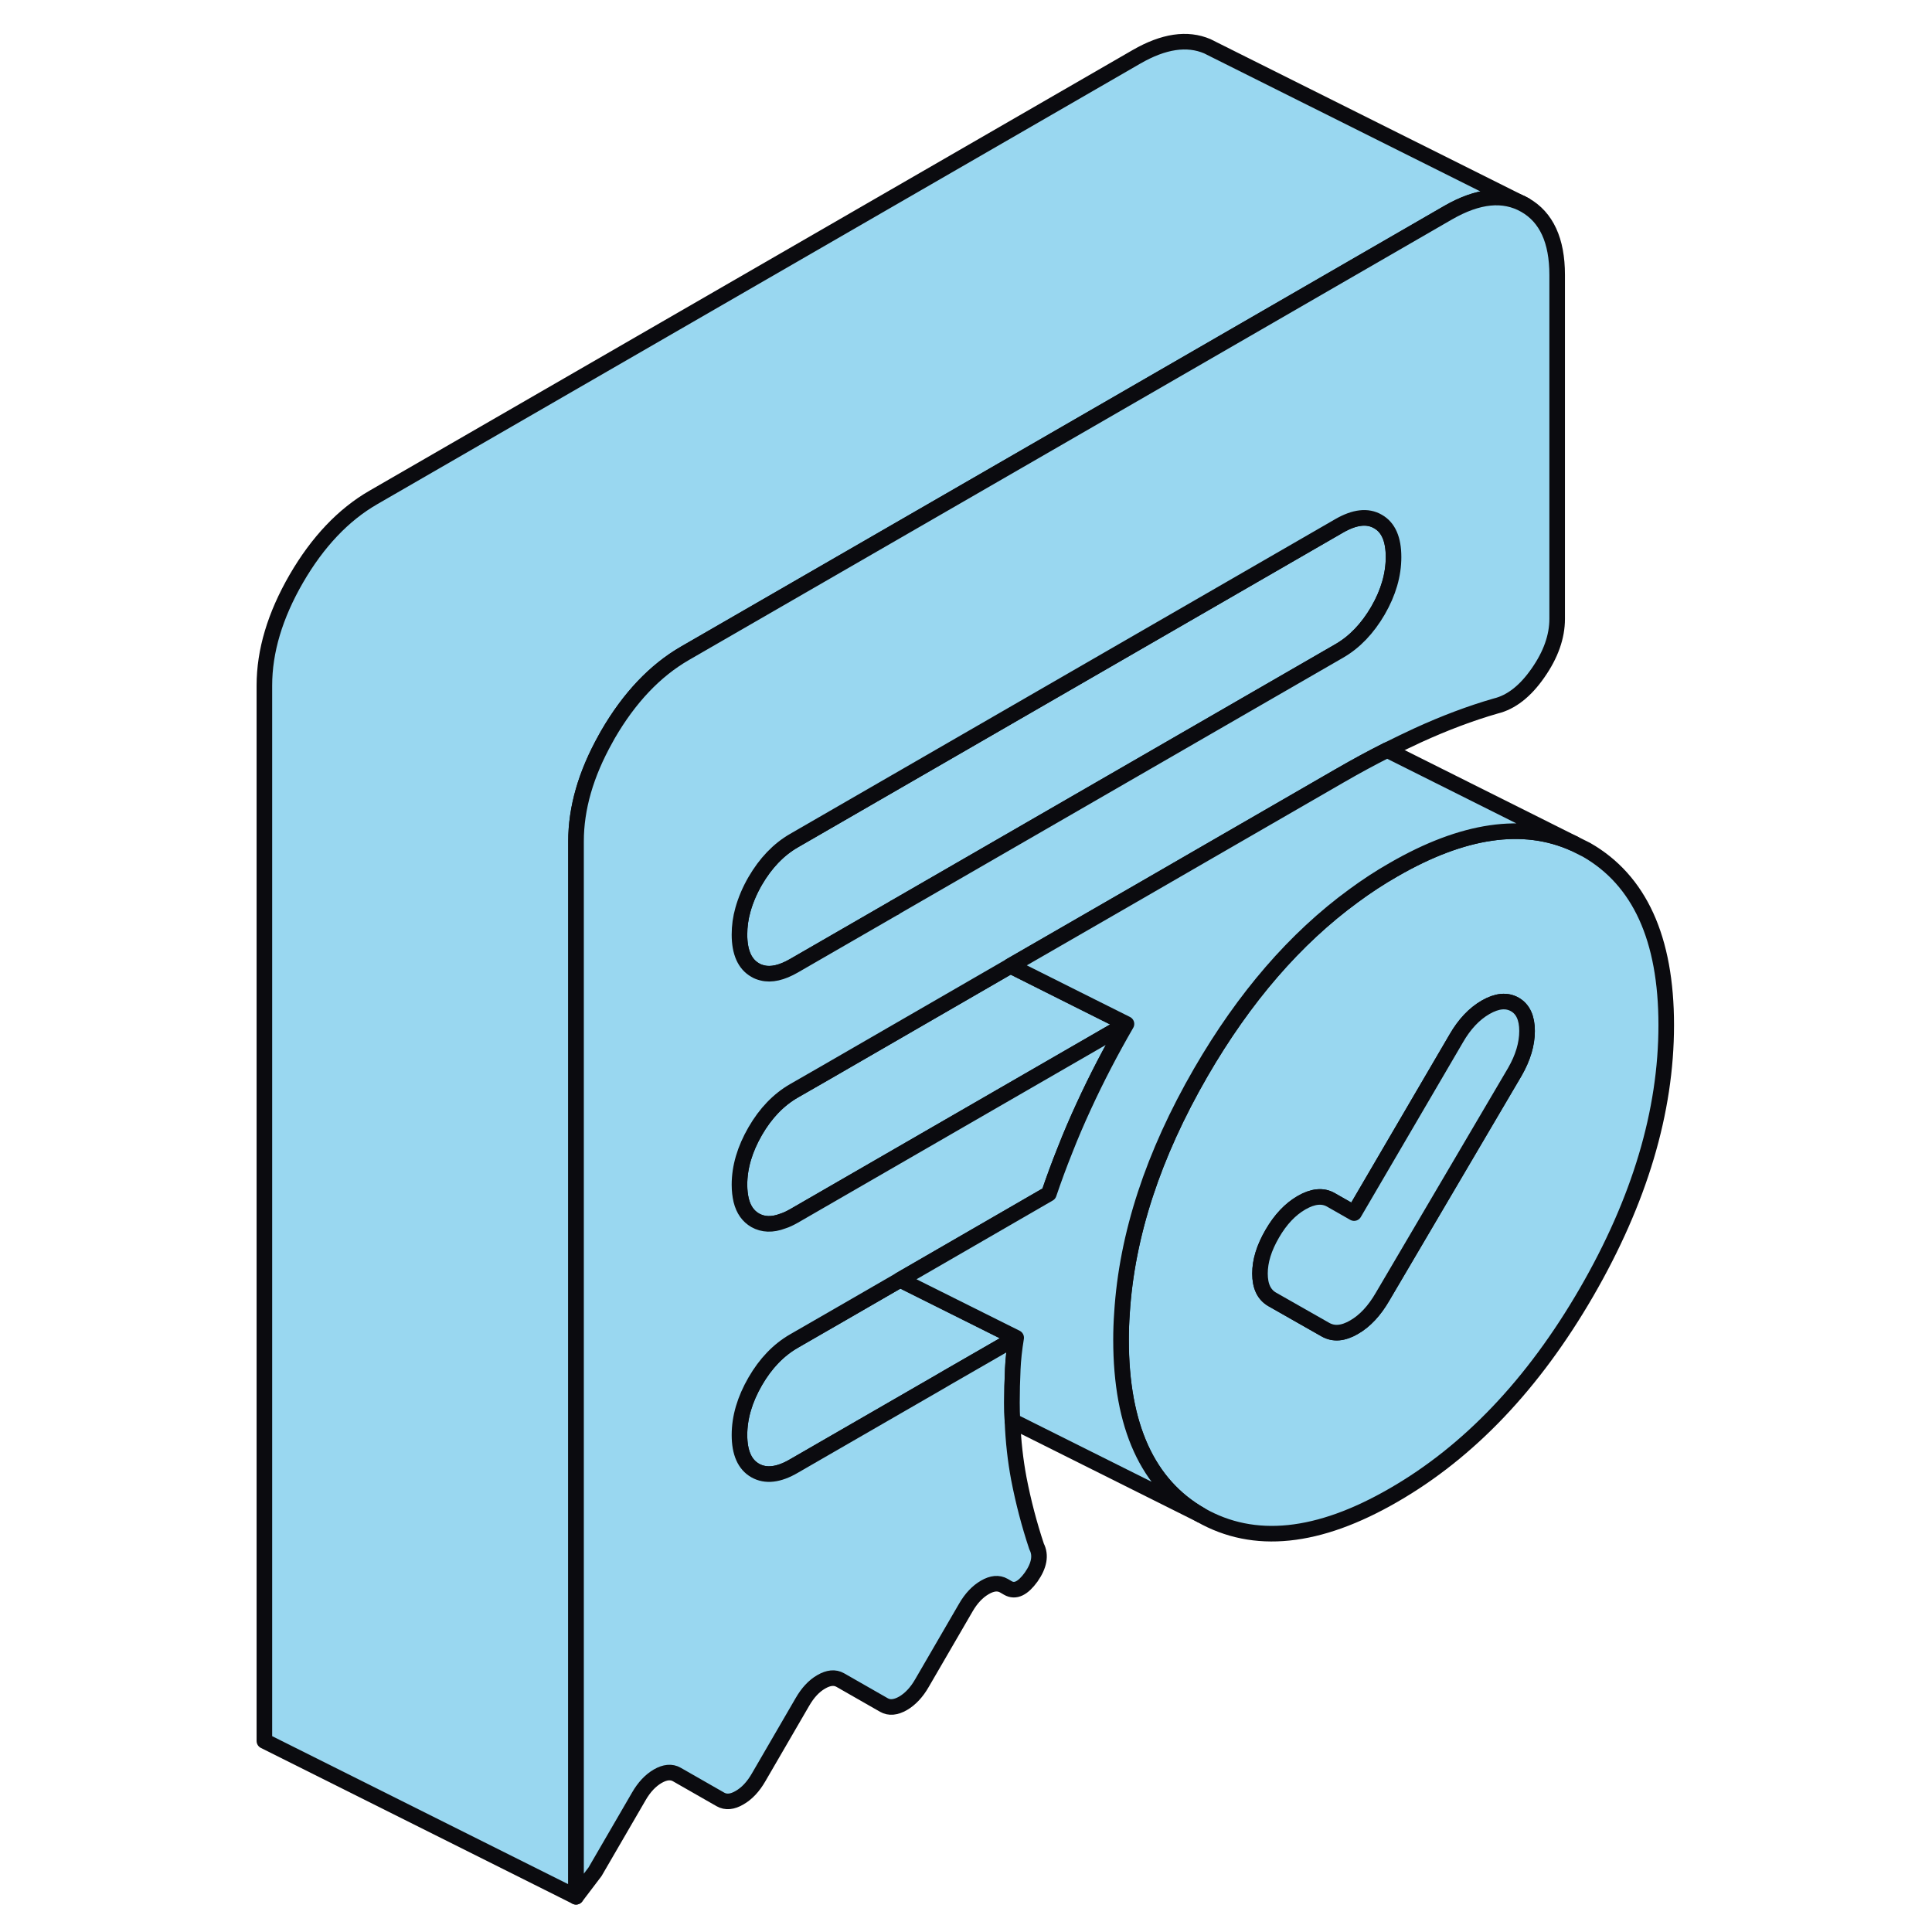
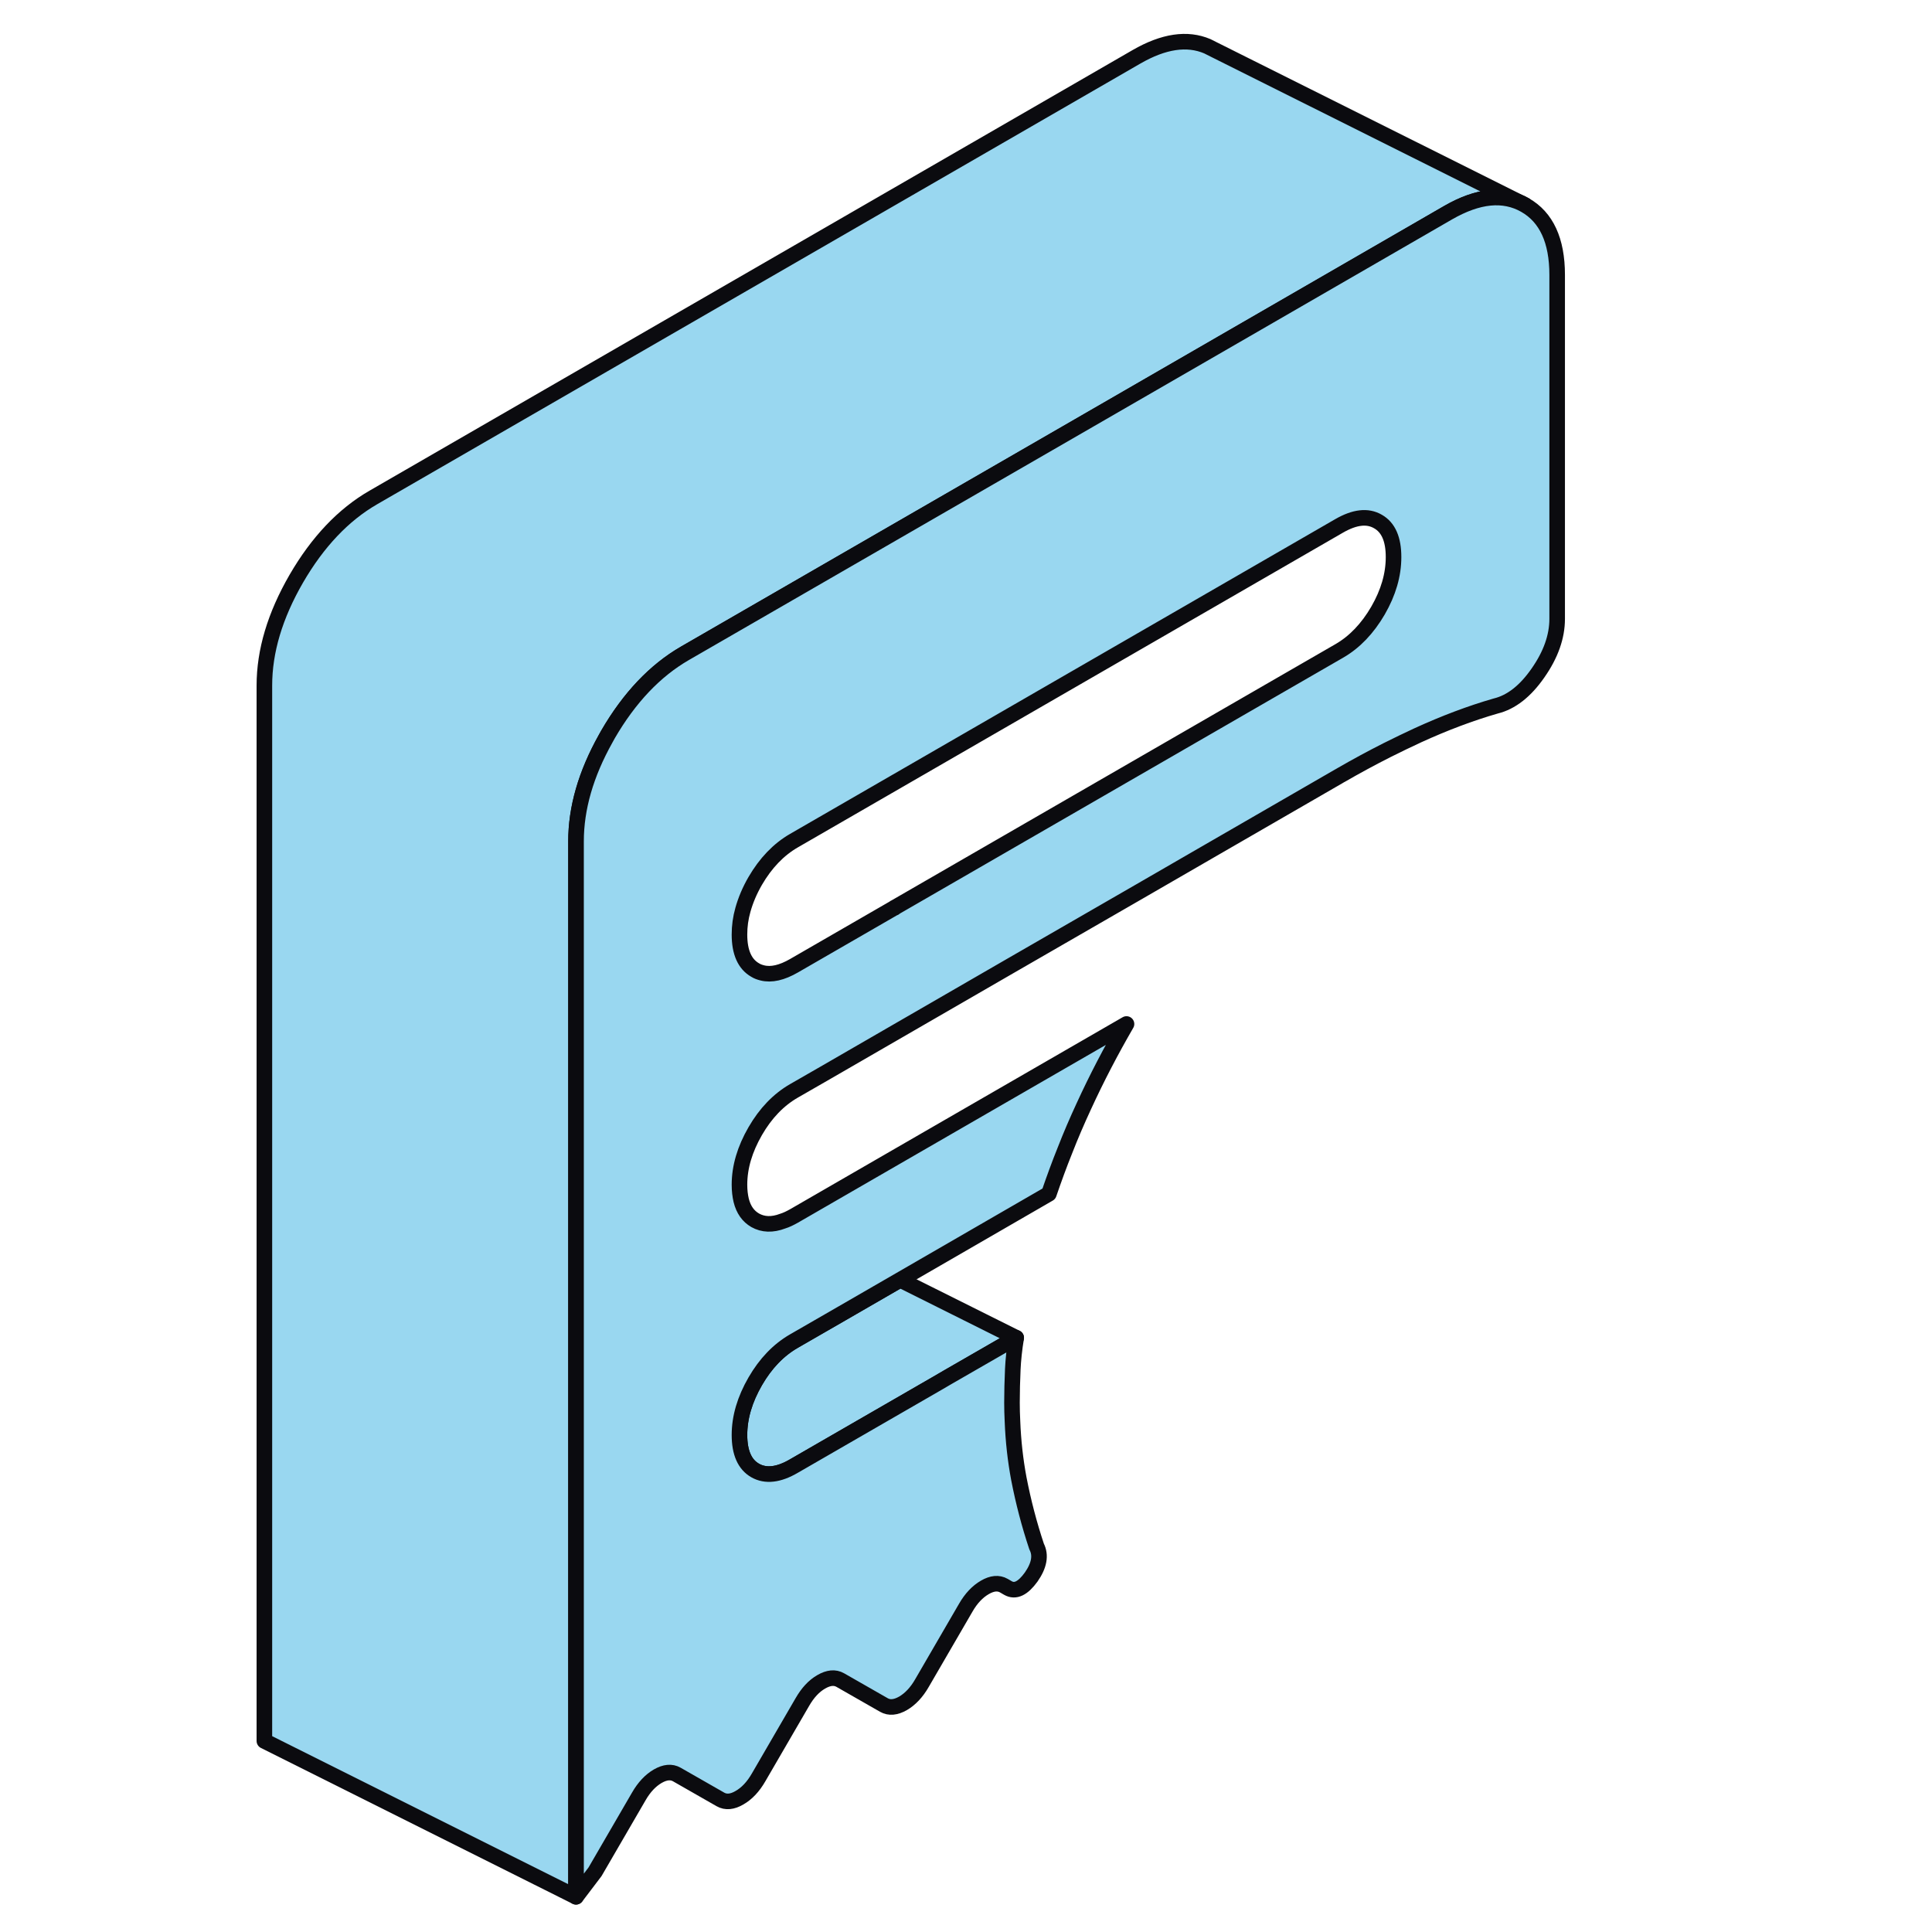
<svg xmlns="http://www.w3.org/2000/svg" width="64" height="64" viewBox="0 0 64 64" fill="none">
-   <path d="M52.553 28.15L52.141 27.944C50.463 27.19 48.471 27.479 46.164 28.811C45.71 29.069 45.271 29.358 44.843 29.673C42.907 31.087 41.219 33.038 39.779 35.526C38.2 38.256 37.328 40.914 37.168 43.505C37.147 43.799 37.137 44.088 37.137 44.382C37.137 47.247 38.019 49.182 39.779 50.189C41.539 51.19 43.666 50.973 46.164 49.528C48.662 48.088 50.794 45.848 52.553 42.813C54.313 39.773 55.196 36.821 55.196 33.956C55.196 31.092 54.313 29.157 52.553 28.15ZM50.184 35.505L45.803 42.953C45.534 43.417 45.219 43.758 44.858 43.964C44.497 44.176 44.182 44.202 43.908 44.047L42.148 43.046C41.875 42.891 41.741 42.607 41.741 42.189C41.741 41.771 41.875 41.337 42.148 40.867C42.417 40.403 42.742 40.057 43.119 39.84C43.495 39.624 43.821 39.593 44.089 39.748L44.858 40.186L48.244 34.395C48.512 33.931 48.837 33.585 49.214 33.368C49.591 33.151 49.911 33.12 50.184 33.275C50.453 33.43 50.587 33.724 50.587 34.153C50.587 34.581 50.453 35.035 50.184 35.505Z" fill="#99D7F0" stroke="#0B0B0F" stroke-width="0.516" stroke-linecap="round" stroke-linejoin="round" />
-   <path d="M50.585 34.152C50.585 34.586 50.451 35.035 50.182 35.504L45.8 42.952C45.532 43.416 45.217 43.757 44.856 43.964C44.494 44.175 44.18 44.201 43.906 44.046L42.146 43.045C41.873 42.89 41.738 42.606 41.738 42.188C41.738 41.77 41.873 41.336 42.146 40.867C42.414 40.402 42.74 40.056 43.116 39.84C43.493 39.623 43.818 39.592 44.087 39.747L44.856 40.185L48.242 34.395C48.51 33.93 48.835 33.584 49.212 33.367C49.589 33.151 49.909 33.12 50.182 33.275C50.451 33.429 50.585 33.724 50.585 34.152Z" fill="#99D7F0" stroke="#0B0B0F" stroke-width="0.516" stroke-linecap="round" stroke-linejoin="round" />
-   <path d="M37.317 33.919L31.443 37.31L26.839 39.968L26.302 40.278C26.174 40.35 26.05 40.412 25.931 40.448C25.58 40.583 25.275 40.567 25.017 40.423C24.785 40.288 24.63 40.072 24.553 39.762C24.517 39.607 24.496 39.437 24.496 39.246C24.496 38.657 24.672 38.069 25.017 37.47C25.363 36.872 25.792 36.428 26.302 36.133L27.283 35.571L33.472 31.994L35.665 33.093L37.317 33.919Z" fill="#99D7F0" stroke="#0B0B0F" stroke-width="0.516" stroke-linecap="round" stroke-linejoin="round" />
  <path d="M50.518 6.792C49.811 6.389 48.964 6.472 47.968 7.045L41.258 10.921L35.726 14.116L22.688 21.641C21.697 22.214 20.846 23.112 20.139 24.33C20.113 24.376 20.087 24.423 20.061 24.469C19.406 25.641 19.08 26.771 19.08 27.87V62.833L8.758 57.672V22.709C8.758 21.569 9.109 20.392 9.816 19.169C10.523 17.951 11.375 17.052 12.366 16.48L37.646 1.883C38.549 1.362 39.328 1.249 39.994 1.532L40.211 1.641L50.518 6.792Z" fill="#99D7F0" stroke="#0B0B0F" stroke-width="0.516" stroke-linecap="round" stroke-linejoin="round" />
-   <path d="M46.163 18.452C46.163 19.035 45.993 19.629 45.647 20.227C45.301 20.821 44.873 21.27 44.362 21.564L42.055 22.896L29.637 30.065H29.632V30.075H29.621L26.302 31.99C25.9 32.222 25.549 32.305 25.25 32.227C25.167 32.207 25.09 32.181 25.017 32.135C24.672 31.938 24.496 31.546 24.496 30.958C24.496 30.684 24.532 30.411 24.61 30.137C24.697 29.822 24.832 29.502 25.017 29.182C25.363 28.589 25.792 28.14 26.302 27.846L44.362 17.42C44.873 17.125 45.301 17.074 45.647 17.275C45.993 17.471 46.163 17.863 46.163 18.452Z" fill="#99D7F0" stroke="#0B0B0F" stroke-width="0.516" stroke-linecap="round" stroke-linejoin="round" />
  <path d="M33.663 44.315L31.397 45.62L31.051 45.822L26.302 48.562C25.792 48.862 25.363 48.908 25.017 48.712C24.672 48.516 24.496 48.124 24.496 47.535C24.496 46.947 24.672 46.358 25.017 45.76C25.363 45.161 25.792 44.717 26.302 44.423L27.861 43.525L29.817 42.395L33.663 44.315Z" fill="#99D7F0" stroke="#0B0B0F" stroke-width="0.516" stroke-linecap="round" stroke-linejoin="round" />
  <path d="M50.519 6.793C49.812 6.391 48.966 6.473 47.97 7.046L41.26 10.922L35.727 14.117L22.69 21.642C21.699 22.215 20.847 23.113 20.14 24.331C20.114 24.378 20.088 24.424 20.063 24.471C19.407 25.642 19.082 26.773 19.082 27.872V62.834L19.712 62.004L21.157 59.516C21.337 59.201 21.549 58.979 21.787 58.84C22.029 58.7 22.241 58.68 22.421 58.783L23.866 59.609C24.047 59.712 24.259 59.691 24.496 59.552C24.739 59.413 24.95 59.191 25.131 58.876L26.576 56.388C26.757 56.073 26.963 55.851 27.206 55.712C27.448 55.572 27.655 55.552 27.836 55.655L29.281 56.481C29.461 56.584 29.673 56.563 29.916 56.424C30.153 56.285 30.365 56.063 30.545 55.748L31.99 53.26C32.171 52.945 32.383 52.724 32.625 52.584C32.863 52.445 33.074 52.424 33.255 52.527L33.389 52.605C33.632 52.744 33.885 52.62 34.158 52.243C34.426 51.861 34.489 51.521 34.339 51.232C34.096 50.504 33.9 49.756 33.75 48.981C33.637 48.378 33.565 47.748 33.539 47.072C33.529 46.871 33.523 46.669 33.523 46.468C33.523 46.086 33.534 45.73 33.549 45.395V45.374C33.565 45.038 33.601 44.693 33.663 44.316L31.397 45.621L31.051 45.823L26.303 48.563C25.792 48.863 25.363 48.909 25.017 48.713C24.672 48.517 24.496 48.125 24.496 47.536C24.496 46.948 24.672 46.36 25.017 45.761C25.363 45.162 25.792 44.718 26.303 44.424L27.861 43.526L29.817 42.396L34.746 39.547C34.912 39.062 35.087 38.581 35.278 38.107C35.469 37.616 35.676 37.136 35.898 36.656C36.331 35.712 36.806 34.803 37.317 33.921L31.443 37.312L26.84 39.97L26.303 40.28C26.174 40.352 26.05 40.414 25.931 40.45C25.58 40.584 25.276 40.569 25.017 40.424C24.785 40.29 24.63 40.073 24.553 39.764C24.517 39.609 24.496 39.438 24.496 39.247C24.496 38.659 24.672 38.071 25.017 37.472C25.363 36.873 25.792 36.429 26.303 36.135L27.283 35.572L33.472 31.996L37.75 29.529L40.001 28.228L44.362 25.709C44.362 25.709 44.393 25.694 44.408 25.683C44.925 25.384 45.441 25.105 45.952 24.847C46.297 24.672 46.638 24.512 46.979 24.352C47.851 23.954 48.708 23.629 49.549 23.387C50.06 23.263 50.53 22.896 50.948 22.293C51.371 21.689 51.583 21.09 51.583 20.502V9.105C51.583 7.97 51.227 7.196 50.519 6.793ZM45.647 20.228C45.301 20.822 44.873 21.271 44.362 21.565L42.055 22.896L29.637 30.065H29.632V30.076H29.621L26.303 31.991C25.9 32.223 25.549 32.305 25.25 32.228C25.167 32.207 25.09 32.181 25.017 32.135C24.672 31.939 24.496 31.547 24.496 30.958C24.496 30.685 24.532 30.411 24.61 30.138C24.698 29.823 24.832 29.503 25.017 29.183C25.363 28.589 25.792 28.14 26.303 27.846L44.362 17.42C44.873 17.126 45.301 17.074 45.647 17.276C45.993 17.472 46.163 17.864 46.163 18.453C46.163 19.041 45.993 19.629 45.647 20.228Z" fill="#99D7F0" stroke="#0B0B0F" stroke-width="0.516" stroke-linecap="round" stroke-linejoin="round" />
-   <path d="M52.139 27.942C50.462 27.189 48.469 27.478 46.162 28.81C45.708 29.068 45.269 29.357 44.841 29.672C42.905 31.086 41.218 33.037 39.778 35.524C38.198 38.255 37.326 40.913 37.166 43.504C37.145 43.798 37.135 44.087 37.135 44.381C37.135 47.246 38.018 49.181 39.778 50.188L33.538 47.07C33.527 46.869 33.522 46.668 33.522 46.466C33.522 46.084 33.532 45.728 33.548 45.393V45.372C33.563 45.037 33.6 44.691 33.662 44.314L29.816 42.394L34.745 39.545C34.91 39.06 35.086 38.58 35.277 38.105C35.468 37.615 35.675 37.135 35.896 36.655C36.33 35.71 36.805 34.802 37.316 33.919L35.664 33.093L33.471 31.994L37.749 29.527L40 28.226L44.361 25.708C44.361 25.708 44.392 25.692 44.407 25.682C44.923 25.383 45.44 25.104 45.951 24.846L52.139 27.942Z" fill="#99D7F0" stroke="#0B0B0F" stroke-width="0.516" stroke-linecap="round" stroke-linejoin="round" />
</svg>